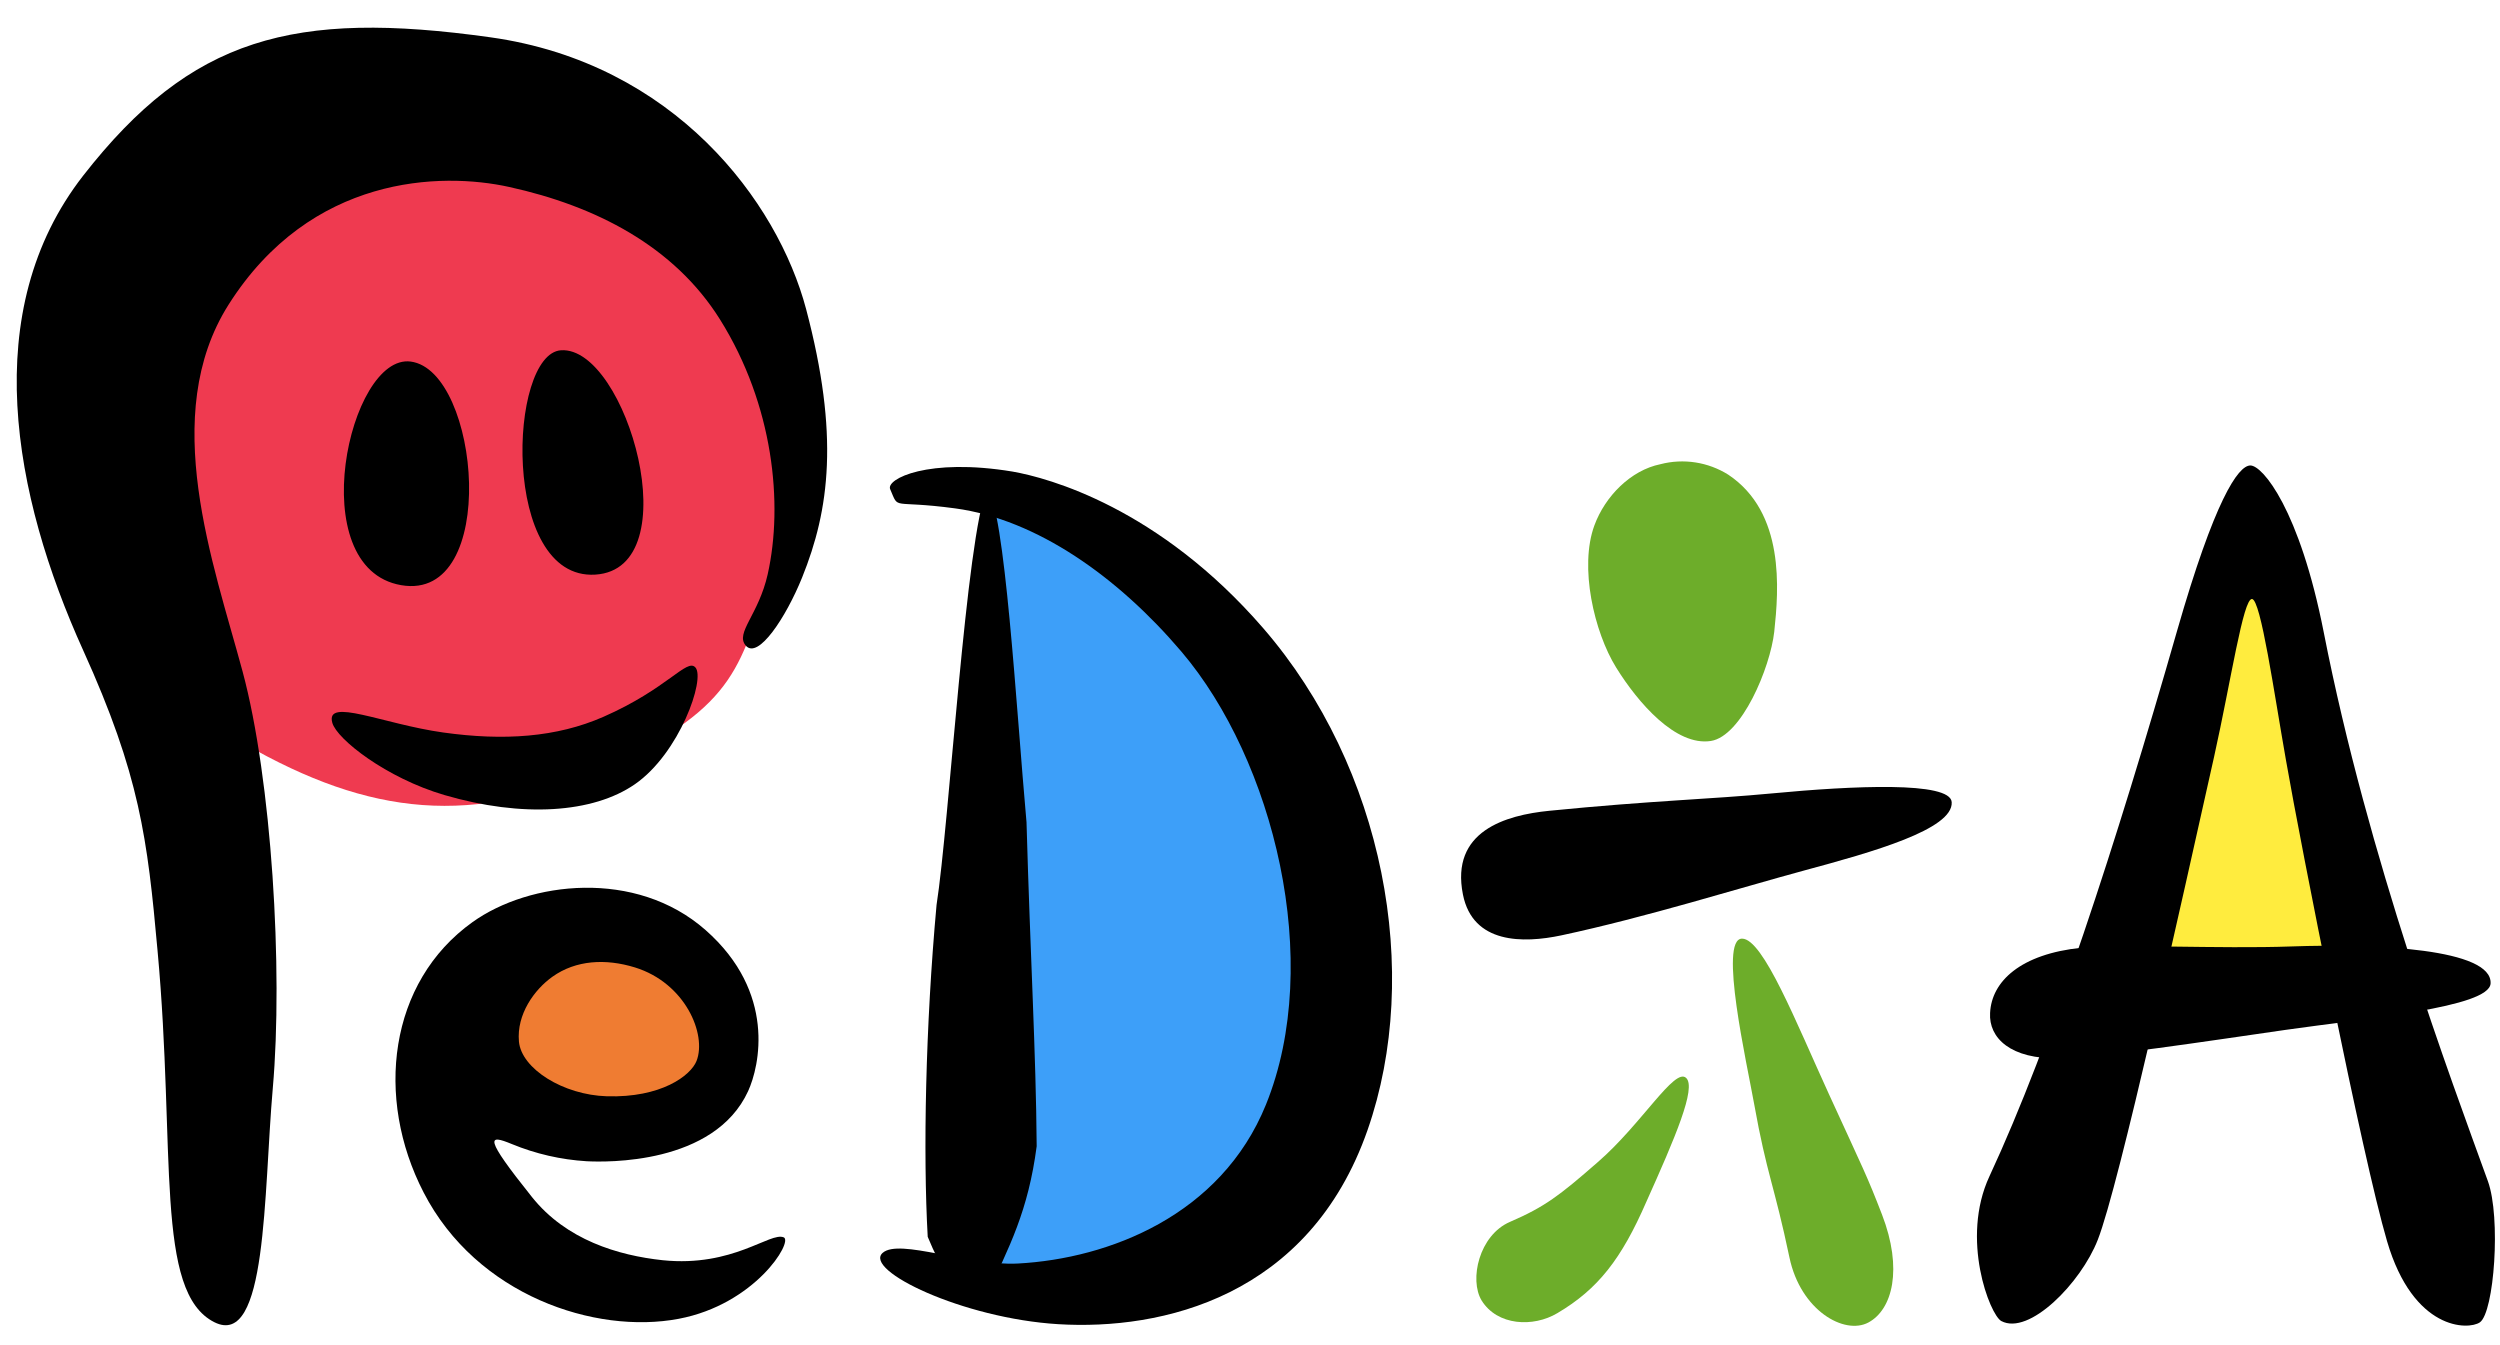
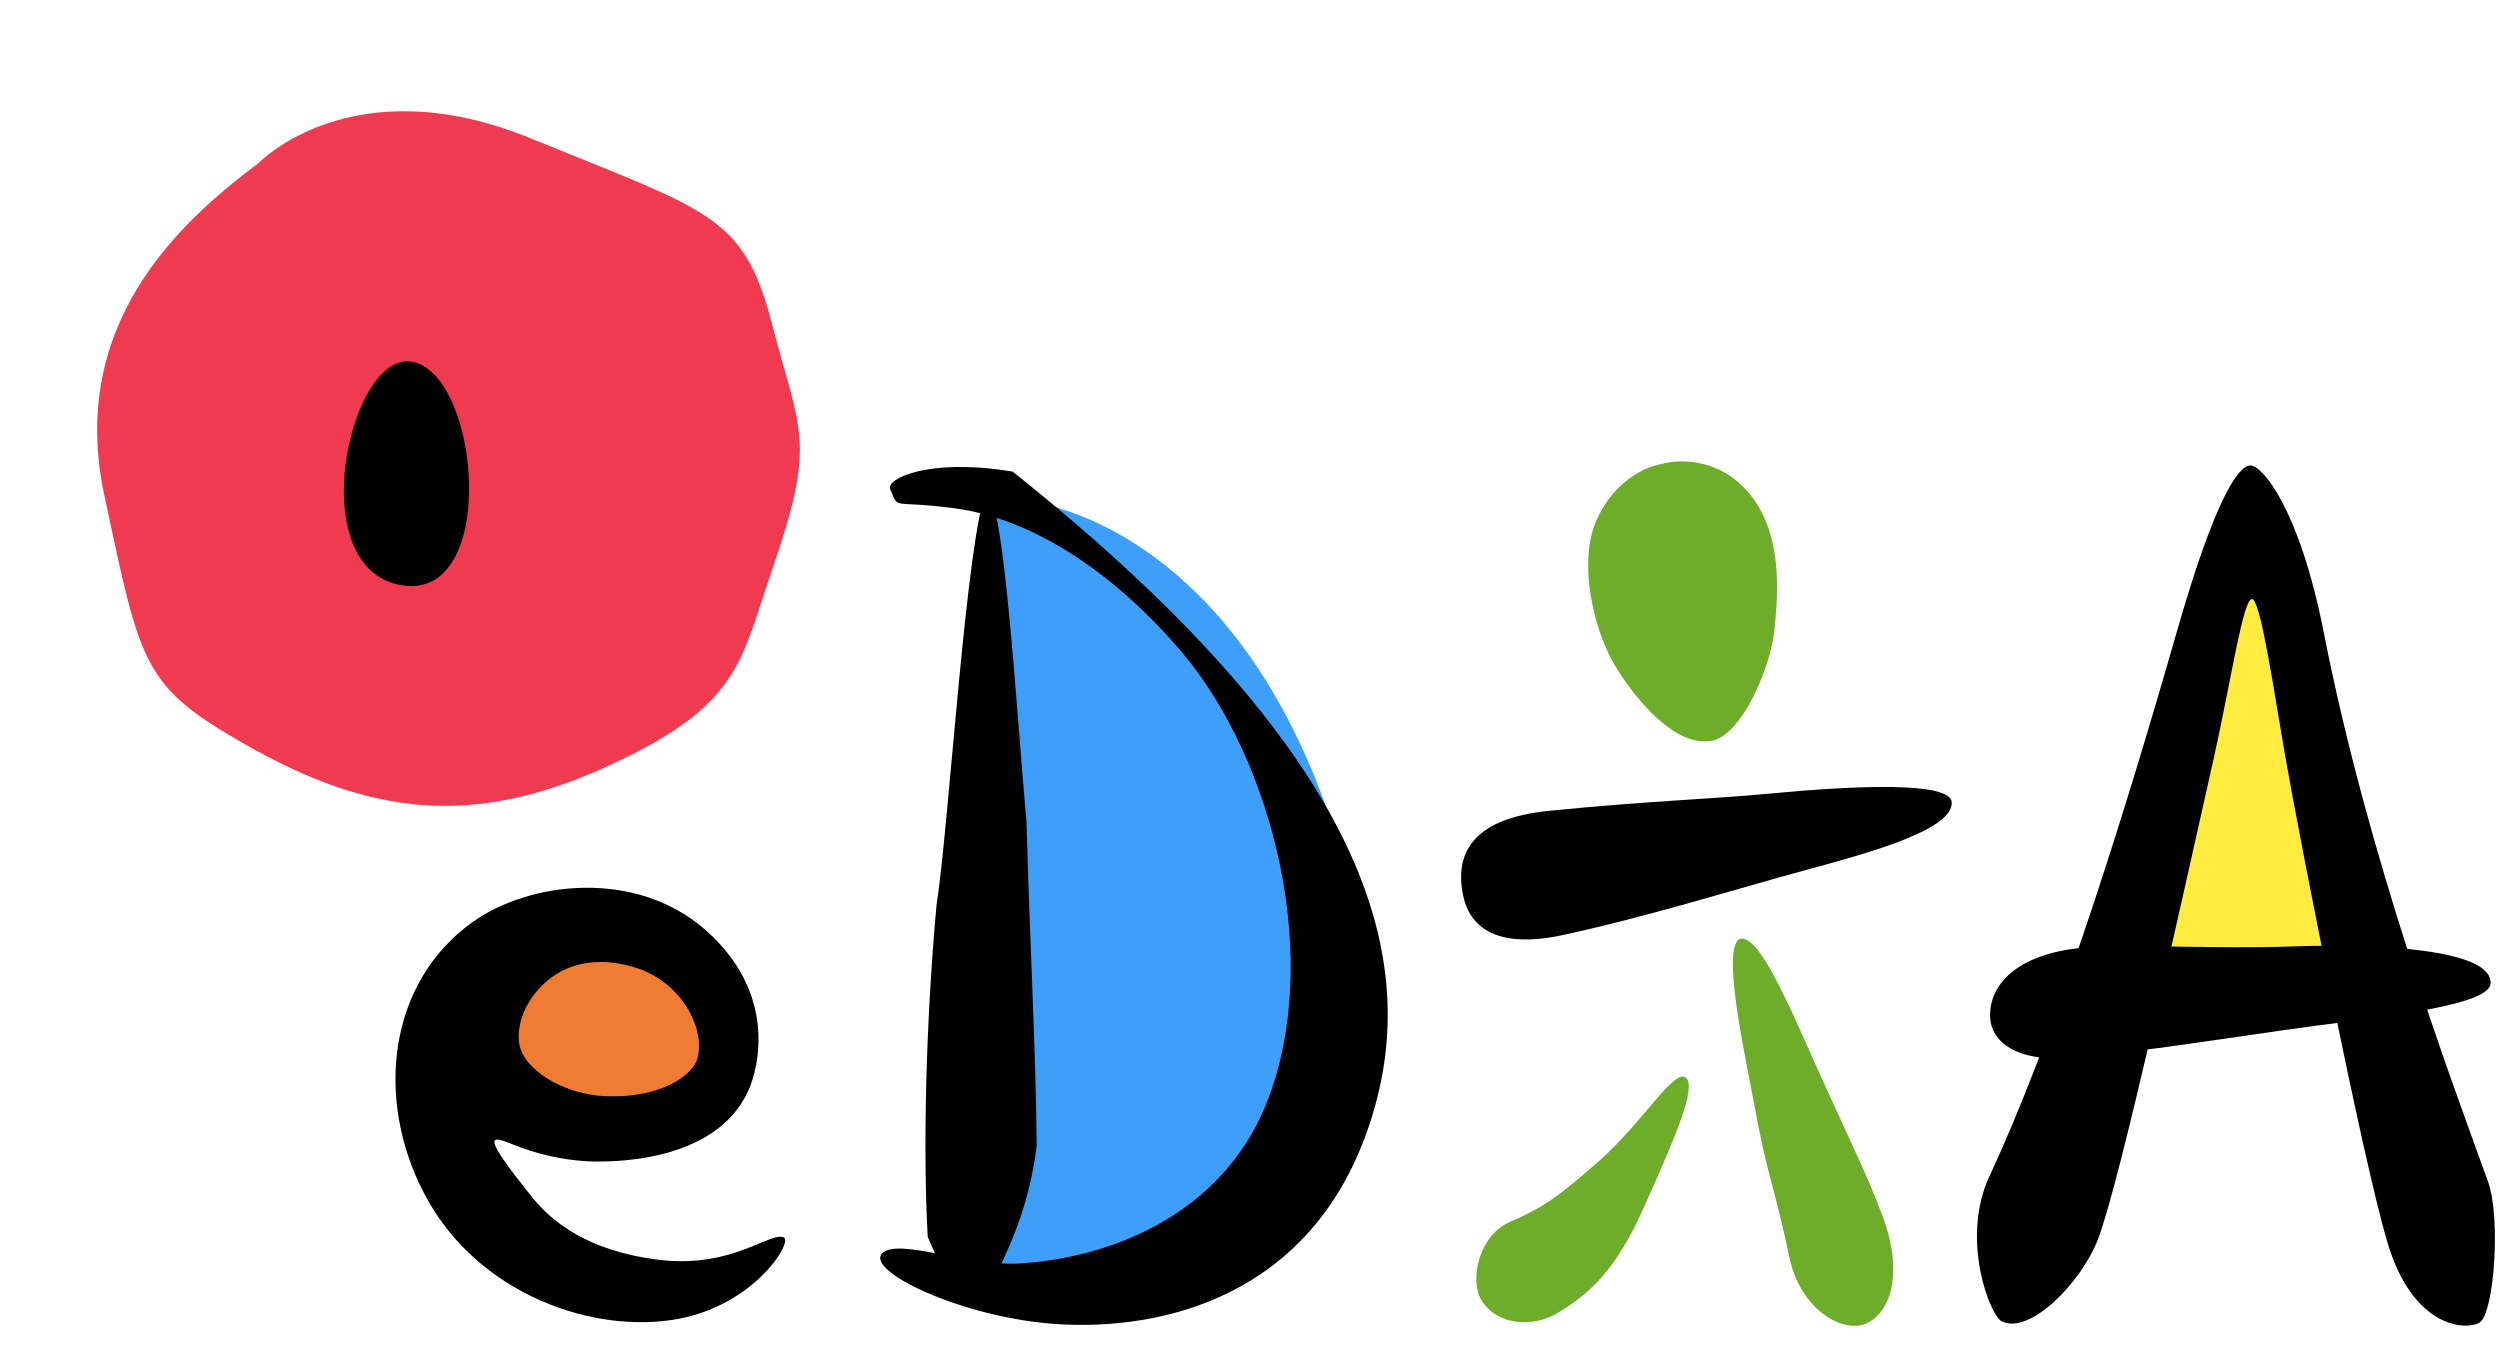
<svg xmlns="http://www.w3.org/2000/svg" width="100%" height="100%" viewBox="0 0 396 213" version="1.1" xml:space="preserve" style="fill-rule:evenodd;clip-rule:evenodd;stroke-linejoin:round;stroke-miterlimit:2;">
  <g transform="matrix(1,0,0,1,-193,-488)">
    <path d="M234,513.79C234,513.79 248.8,498.35 277.1,509.93C305.4,521.51 310.8,522 315.3,539.35C319.8,556.7 322.38,557.75 315.3,578.28C310.22,593 310.3,599.77 289.11,609.42C267.92,619.07 251.6,617.21 231.78,605.88C215.54,596.6 215.33,593.56 209.54,566.54C203.75,539.52 221.13,523.43 234,513.79Z" style="fill:rgb(239,58,80);fill-rule:nonzero;" />
-     <path d="M245.64,602.5C244.49,598.4 253.64,602.69 263.22,604.03C272.8,605.37 281.16,604.8 288.57,601.55C298.74,597.09 301.8,592.22 303.15,593.72C304.77,595.5 300.64,607.33 293.57,612.22C286.94,616.81 275.76,617.55 263.41,613.94C254.17,611.23 246.37,605.09 245.64,602.5Z" style="fill-rule:nonzero;" />
    <path d="M258.05,545.27C269.05,546.72 272.21,583.4 256.54,580.69C240.87,577.98 248.26,544 258.05,545.27Z" style="fill-rule:nonzero;" />
-     <path d="M281.88,543.48C292.25,542.85 302.3,578.08 287.3,579.02C272.3,579.96 273.52,544 281.88,543.48Z" style="fill-rule:nonzero;" />
    <path d="M317.15,684C318.65,684.67 312.61,694.61 300.5,696.9C287.28,699.41 268.5,693.18 260.11,676.9C252.35,661.9 254.55,643.56 267.85,634.06C276.85,627.61 293.71,625.59 304.76,635.32C315.99,645.21 313.31,656.9 311.5,660.84C306.14,672.52 288.94,672.1 285.92,671.94C281.85,671.692 277.85,670.773 274.08,669.22C270.31,667.667 269.53,667.94 277.27,677.62C282.69,684.4 290.89,686.86 297.98,687.62C309.16,688.76 315,683.08 317.15,684Z" style="fill-rule:nonzero;" />
    <path d="M280.51,642.71C284.22,640.07 288.93,639.81 293.57,641.24C301.57,643.71 304.98,651.87 303.33,656.06C302.4,658.4 297.7,661.91 289.12,661.65C282.21,661.44 275.59,657.29 275.2,652.98C274.81,648.67 277.64,644.75 280.51,642.71Z" style="fill:rgb(239,124,50);fill-rule:nonzero;" />
    <path d="M349.33,567.91C348.53,565.26 389,565.32 405.86,624.53C423.63,686.92 359.48,698.53 346.86,693.13C345.47,692.54 342.29,690.73 342.86,689.21C344.6,684.21 349.86,676.73 351.22,644.35C352.95,603.38 355.46,588.25 349.33,567.91Z" style="fill:rgb(61,159,249);fill-rule:nonzero;" />
-     <path d="M334,565.48C333.32,563.87 340,560.48 353.4,562.7C359.08,563.7 376.55,568.41 393.08,587.49C412.24,609.61 418.32,642.09 409.62,667C400.37,693.47 376.99,698.75 360.62,697.75C345.49,696.83 329.69,689.2 332.82,686.45C335.48,684.12 346.32,688.58 354.27,688.14C368.64,687.36 386.4,680.52 393.52,662.99C402.71,640.34 394.75,608.41 380.14,591.22C370.07,579.37 357.21,570.28 344.31,568.53C334,567.14 335.48,568.92 334,565.48Z" style="fill-rule:nonzero;" />
+     <path d="M334,565.48C333.32,563.87 340,560.48 353.4,562.7C412.24,609.61 418.32,642.09 409.62,667C400.37,693.47 376.99,698.75 360.62,697.75C345.49,696.83 329.69,689.2 332.82,686.45C335.48,684.12 346.32,688.58 354.27,688.14C368.64,687.36 386.4,680.52 393.52,662.99C402.71,640.34 394.75,608.41 380.14,591.22C370.07,579.37 357.21,570.28 344.31,568.53C334,567.14 335.48,568.92 334,565.48Z" style="fill-rule:nonzero;" />
    <path d="M357.21,669.56C355.87,679.79 352.92,685.45 349.13,693.49C344.19,692.63 341.97,688.83 339.95,683.91C339.21,670.74 339.59,650.59 341.35,631.34C343.35,618.55 346.05,572.77 349.35,565.43C352.17,568.31 353.97,600.15 355.6,618.25C356.2,639.55 357.1,654.69 357.21,669.56Z" style="fill-rule:nonzero;" />
    <path d="M438.39,616.43C431.5,617.12 422.72,619.63 424.73,629.7C426.29,637.52 434.25,637.45 440.32,636.16C453.72,633.3 468.77,628.59 478.91,625.85C489.44,623.01 502.43,619.38 502.15,615.06C501.94,611.74 486.57,612.45 473.63,613.68C464.08,614.59 454.69,614.81 438.39,616.43Z" style="fill-rule:nonzero;" />
    <path d="M439.69,696C435.86,698.29 430.17,698 427.69,694C425.69,690.7 427.3,683.65 432.17,681.55C437.68,679.17 439.99,677.41 446.09,672.08C453.02,666.08 458.28,657 460.09,658.75C461.73,660.32 458.34,668.21 453.77,678.39C449.84,687.41 446.14,692.19 439.69,696Z" style="fill:rgb(109,173,42);fill-rule:nonzero;" />
    <path d="M491.11,680.39C494.44,689.02 492.76,695.44 488.96,697.48C485.16,699.52 478.21,695.58 476.45,687.19C474.04,675.7 472.85,674 470.87,662.94C469.7,656.39 465.21,636.69 468.94,636.68C472.28,636.68 477.51,649.98 482.72,661.35C488.31,673.55 488.71,674.18 491.11,680.39Z" style="fill:rgb(109,173,42);fill-rule:nonzero;" />
    <path d="M464,605.37C458.46,606.23 452.49,599.37 449,593.74C445.51,588.11 443.13,577.8 445.55,571.23C447.25,566.6 451.31,562.49 456.01,561.53C459.667,560.579 463.56,561.18 466.76,563.19C475.76,569.19 474.76,581.37 474.04,588.08C473.39,593.8 468.87,604.61 464,605.37Z" style="fill:rgb(109,173,42);fill-rule:nonzero;" />
    <path d="M545.52,572.35C549.96,575.35 559.39,602.17 561.85,611.16C562.85,628.25 563.13,646.16 564.6,649.06C563.13,646.19 527.93,648.06 526.46,651.06C527.93,648.06 532.75,621.11 532.2,618.69C533.69,615.23 542.24,575.43 545.52,572.35Z" style="fill:rgb(255,236,62);fill-rule:nonzero;" />
    <path d="M519.23,655.63C511.46,655.83 508,652.39 508.23,648.46C508.46,643.46 513.05,639.11 522.72,638.12C528.65,637.51 544.72,638.32 555.85,637.92C569.56,637.43 587.79,638.31 587.51,643.78C587.31,647.6 567.69,649.31 554.98,651.14C542.27,652.97 526.17,655.45 519.23,655.63Z" style="fill-rule:nonzero;" />
    <path d="M510,697.25C508.2,696.25 503.5,684.25 508.13,674.32C517.9,653.32 528.2,621.62 537.83,587.99C543.77,567.26 547.51,561.73 549.46,561.73C551.41,561.73 557.26,568.73 561.08,588.15C568.08,623.9 581.2,658.83 587.08,675.09C589.17,680.85 588.08,695.88 585.81,697.46C583.99,698.71 575.28,698.81 571.11,684.61C567.2,671.33 557.49,622.14 555.11,608.48C553.22,597.8 551.11,582.91 549.71,582.88C548.31,582.85 546.43,595.63 543.71,607.88C538.54,630.95 528.63,675.88 525.29,684.38C522.6,691.27 514.38,699.6 510,697.25Z" style="fill-rule:nonzero;" />
-     <path d="M206.17,591C195.04,566.41 189.51,537.23 206.17,515.83C223.27,493.92 239.44,489.53 270.69,493.91C299.85,498 316.17,519.91 320.69,536.97C325.96,556.91 324.4,568.72 320.05,579.49C317.51,585.77 313.05,592.58 311.11,590.24C309.43,588.24 313.16,585.41 314.61,578.94C317.09,567.81 315.52,552.15 307.06,538.62C299.77,526.96 287.31,520.62 273.68,517.62C262.85,515.22 242.22,515.72 229.21,536.25C218.1,553.8 226.82,577.25 231.43,594.38C236.04,611.51 237.86,641.62 236.21,660.38C234.74,677.14 235.35,701.64 226.96,697.44C217.46,692.68 220.88,670.38 217.96,638.63C216.35,620.76 215.14,610.8 206.17,591Z" style="fill-rule:nonzero;" />
  </g>
</svg>